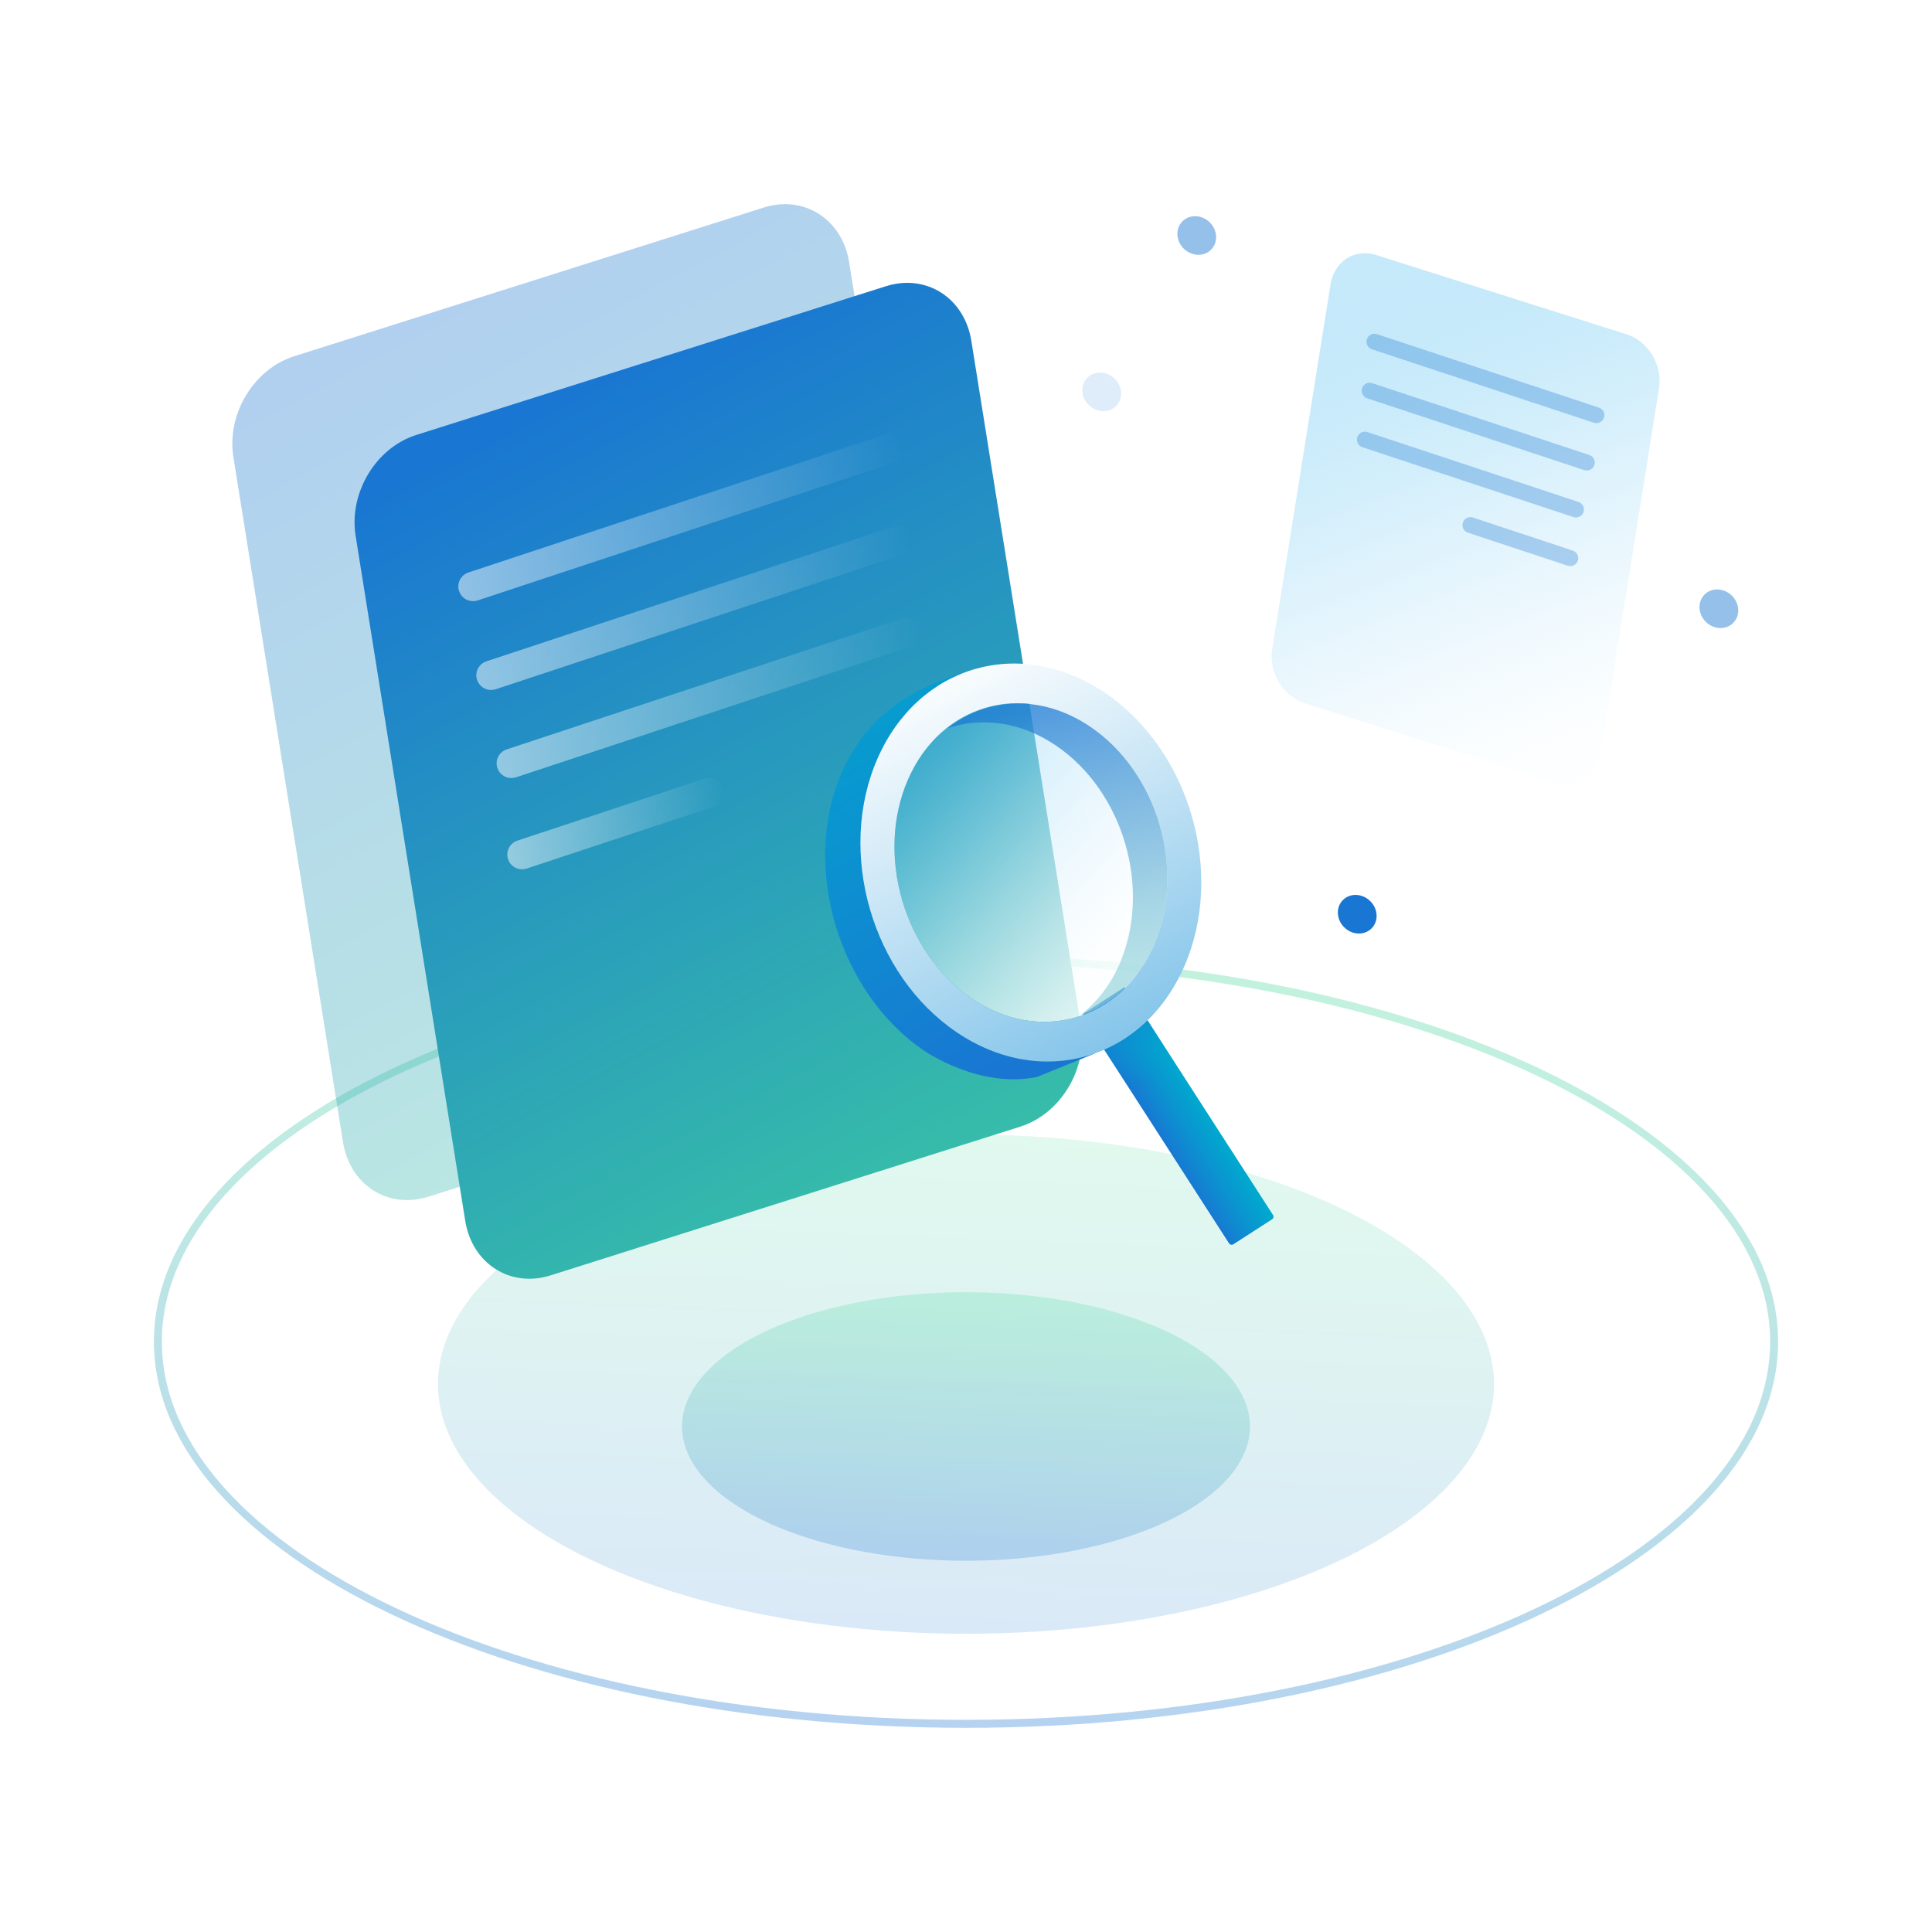
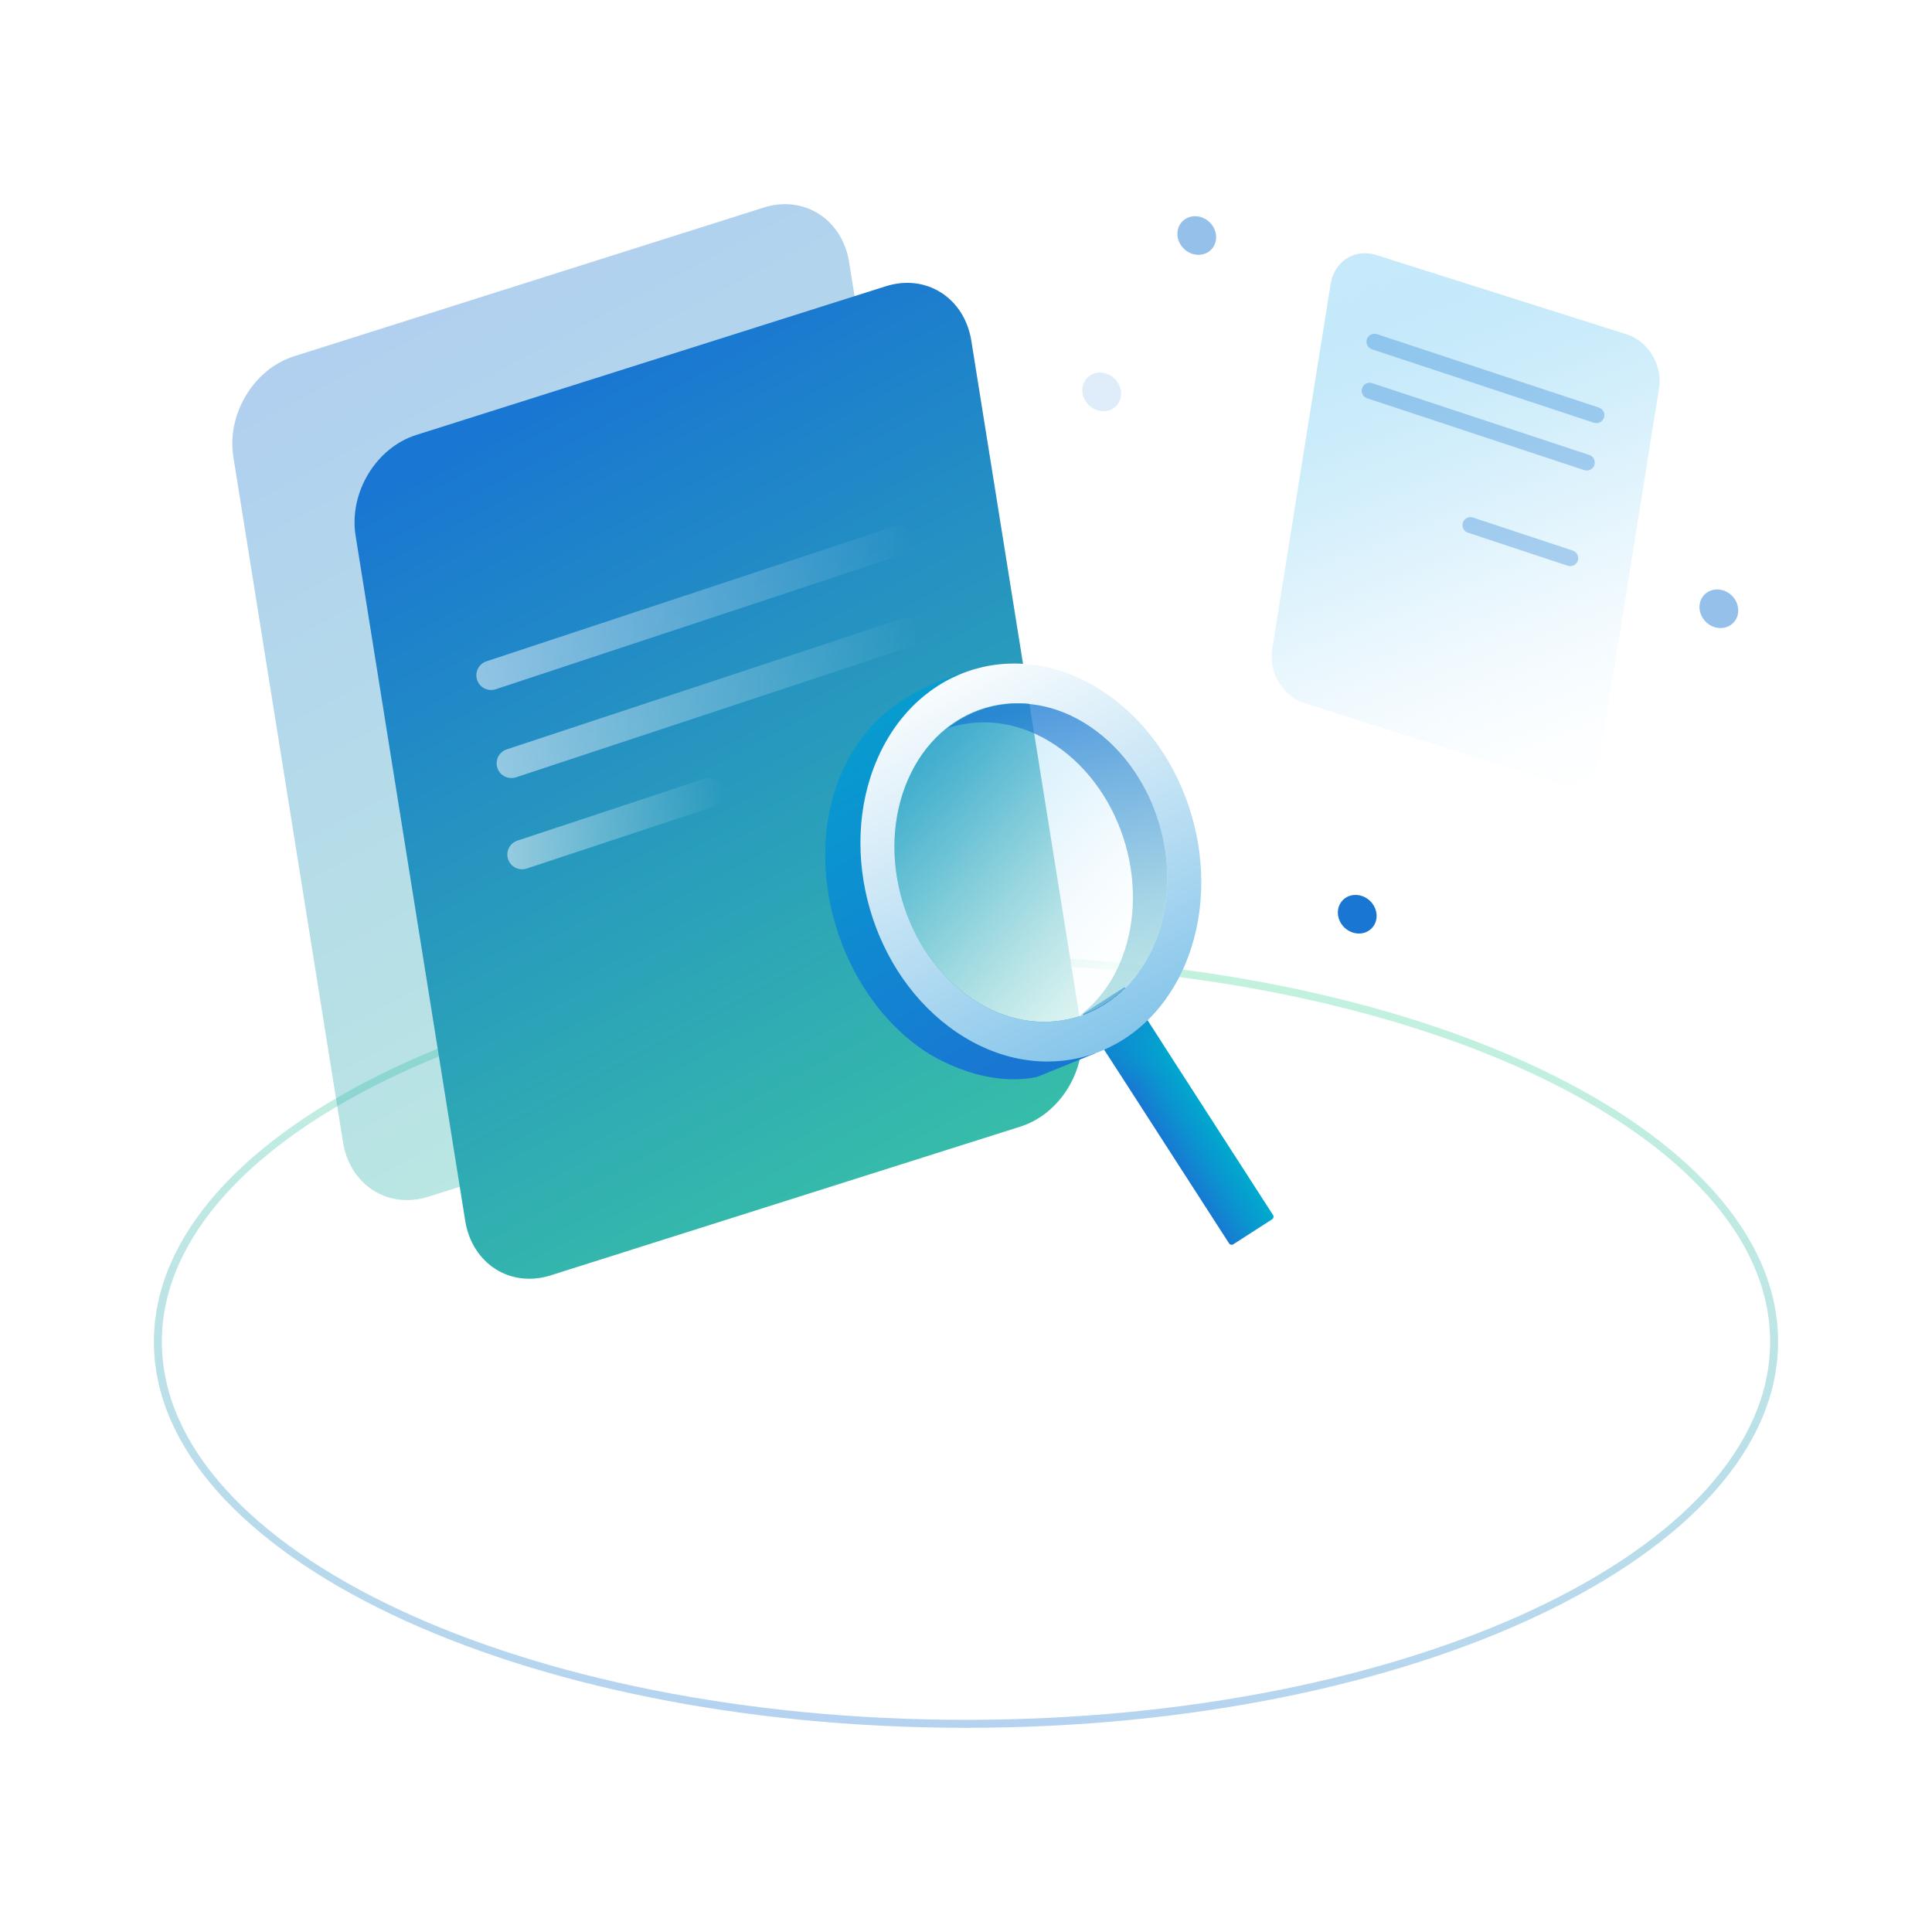
<svg xmlns="http://www.w3.org/2000/svg" version="1.1" id="圖層_1" x="0px" y="0px" viewBox="0 0 500 500" style="enable-background:new 0 0 500 500;" xml:space="preserve">
  <style type="text/css">
	.st0{opacity:0.32;fill:url(#SVGID_1_);}
	.st1{opacity:0.16;fill:url(#SVGID_2_);}
	.st2{opacity:0.23;fill:url(#SVGID_3_);}
	.st3{fill:#1976D2;}
	.st4{opacity:0.36;fill:#1976D2;}
	.st5{fill:url(#SVGID_4_);}
	.st6{fill:url(#SVGID_5_);}
	.st7{fill:url(#SVGID_6_);}
	.st8{fill:url(#SVGID_7_);}
	.st9{fill:url(#SVGID_8_);}
	.st10{fill:url(#SVGID_9_);}
	.st11{fill:url(#SVGID_10_);}
	.st12{fill:url(#SVGID_11_);}
	.st13{fill:url(#SVGID_12_);}
	.st14{fill:url(#SVGID_13_);}
	.st15{fill:url(#SVGID_14_);}
	.st16{fill:#FFFFFF;}
	.st17{opacity:0.32;fill:url(#SVGID_15_);}
	.st18{opacity:0.16;fill:url(#SVGID_16_);}
	.st19{opacity:0.23;fill:url(#SVGID_17_);}
	.st20{fill:url(#SVGID_18_);}
	.st21{opacity:0.61;}
	.st22{opacity:0.51;fill:url(#SVGID_19_);}
	.st23{opacity:0.51;fill:url(#SVGID_20_);}
	.st24{opacity:0.51;fill:url(#SVGID_21_);}
	.st25{opacity:0.51;fill:url(#SVGID_22_);}
	.st26{opacity:0.34;fill:url(#SVGID_23_);}
	.st27{fill:url(#SVGID_24_);}
	.st28{opacity:0.51;fill:url(#SVGID_25_);}
	.st29{opacity:0.51;fill:url(#SVGID_26_);}
	.st30{opacity:0.51;fill:url(#SVGID_27_);}
	.st31{opacity:0.51;fill:url(#SVGID_28_);}
	.st32{fill:url(#SVGID_29_);}
	.st33{fill:url(#SVGID_30_);}
	.st34{opacity:0.88;fill:url(#SVGID_31_);}
	.st35{fill:url(#SVGID_32_);}
	.st36{fill:url(#SVGID_33_);}
	.st37{opacity:0.69;fill:url(#SVGID_34_);}
	.st38{opacity:0.46;fill:#1976D2;}
	.st39{opacity:0.14;fill:#1976D2;}
	.st40{opacity:0.32;fill:url(#SVGID_35_);}
	.st41{opacity:0.32;fill:url(#SVGID_36_);}
	.st42{opacity:0.32;fill:url(#SVGID_37_);}
	.st43{fill:#7CE8A2;}
	.st44{opacity:0.59;fill:none;stroke:url(#SVGID_38_);stroke-width:0.3;stroke-miterlimit:10;}
	.st45{fill:url(#SVGID_39_);}
	.st46{opacity:0.72;fill:none;stroke:url(#SVGID_40_);stroke-width:0.75;stroke-linecap:round;stroke-miterlimit:10;}
	.st47{fill:url(#SVGID_41_);}
	.st48{fill:url(#SVGID_42_);}
	.st49{fill:url(#SVGID_43_);}
	.st50{fill:none;stroke:url(#SVGID_44_);stroke-width:0.5;stroke-linecap:round;stroke-linejoin:round;stroke-miterlimit:10;}
	.st51{fill:none;stroke:url(#SVGID_45_);stroke-width:0.5;stroke-linecap:round;stroke-linejoin:round;stroke-miterlimit:10;}
	.st52{fill:none;stroke:url(#SVGID_46_);stroke-width:0.5;stroke-linecap:round;stroke-linejoin:round;stroke-miterlimit:10;}
	.st53{fill:none;stroke:url(#SVGID_47_);stroke-width:0.5;stroke-linecap:round;stroke-linejoin:round;stroke-miterlimit:10;}
	.st54{fill:url(#SVGID_48_);}
	.st55{opacity:0.72;fill:none;stroke:url(#SVGID_49_);stroke-width:0.75;stroke-linecap:round;stroke-miterlimit:10;}
	.st56{fill:url(#SVGID_50_);}
	.st57{fill:url(#SVGID_51_);}
	.st58{opacity:0.59;fill:none;stroke:#FFFFFF;stroke-width:0.5;stroke-linecap:round;stroke-linejoin:round;stroke-miterlimit:10;}
	.st59{opacity:0.32;fill:url(#SVGID_52_);}
	.st60{opacity:0.32;fill:url(#SVGID_53_);}
	.st61{opacity:0.32;fill:url(#SVGID_54_);}
	.st62{fill:url(#SVGID_55_);}
	.st63{fill:url(#SVGID_56_);}
	.st64{fill:url(#SVGID_57_);}
	.st65{fill:url(#SVGID_58_);}
	.st66{fill:url(#SVGID_59_);}
	.st67{fill:url(#SVGID_60_);}
	.st68{opacity:0.31;}
	.st69{fill:url(#SVGID_61_);}
	.st70{fill:url(#SVGID_62_);}
	.st71{fill:url(#SVGID_63_);}
	.st72{fill:url(#SVGID_64_);}
	.st73{fill:url(#SVGID_65_);}
	.st74{fill:url(#SVGID_66_);}
	.st75{opacity:0.35;fill:none;stroke:url(#SVGID_67_);stroke-width:0.5;stroke-miterlimit:10;}
	.st76{fill:url(#SVGID_68_);}
	.st77{fill:url(#SVGID_69_);}
	.st78{opacity:0.57;}
	.st79{fill:url(#SVGID_70_);}
	.st80{filter:url(#Adobe_OpacityMaskFilter);}
	.st81{opacity:0.89;mask:url(#SVGID_71_);}
	.st82{fill:url(#SVGID_72_);}
	.st83{fill:url(#SVGID_73_);}
	.st84{fill:url(#SVGID_74_);}
	.st85{opacity:0.72;fill:none;stroke:url(#SVGID_75_);stroke-width:0.3;stroke-miterlimit:10;}
	.st86{opacity:0.59;fill:none;stroke:url(#SVGID_76_);stroke-width:0.3;stroke-miterlimit:10;}
	.st87{fill:url(#SVGID_77_);}
	.st88{fill:url(#SVGID_78_);}
	.st89{fill:url(#SVGID_79_);}
	.st90{opacity:0.48;}
	.st91{fill:url(#SVGID_80_);}
	.st92{fill:url(#SVGID_81_);}
	.st93{fill:url(#SVGID_82_);}
	.st94{fill:url(#SVGID_83_);}
	.st95{fill:url(#SVGID_84_);}
	.st96{fill:url(#SVGID_85_);}
	.st97{fill:url(#SVGID_86_);}
	.st98{fill:url(#SVGID_87_);}
	.st99{fill:url(#SVGID_88_);}
	.st100{fill:url(#SVGID_89_);}
	.st101{fill:url(#SVGID_90_);}
	.st102{fill:url(#SVGID_91_);}
	.st103{fill:url(#SVGID_92_);}
	
		.st104{opacity:0.59;fill:none;stroke:url(#SVGID_93_);stroke-width:0.25;stroke-linecap:round;stroke-linejoin:round;stroke-miterlimit:10;}
	.st105{fill:url(#SVGID_94_);}
	.st106{fill:url(#SVGID_95_);}
	.st107{fill:url(#SVGID_96_);}
	.st108{opacity:0.72;}
	.st109{opacity:0.51;}
	.st110{fill:url(#SVGID_97_);}
	.st111{fill:url(#SVGID_98_);}
	.st112{fill:url(#SVGID_99_);}
	
		.st113{opacity:0.59;fill:none;stroke:url(#SVGID_100_);stroke-width:0.25;stroke-linecap:round;stroke-linejoin:round;stroke-miterlimit:10;}
	.st114{fill:none;stroke:url(#SVGID_101_);stroke-width:0.25;stroke-linecap:round;stroke-linejoin:round;stroke-miterlimit:10;}
	.st115{fill:none;stroke:url(#SVGID_102_);stroke-width:0.25;stroke-linecap:round;stroke-linejoin:round;stroke-miterlimit:10;}
	.st116{fill:none;stroke:url(#SVGID_103_);stroke-width:0.25;stroke-linecap:round;stroke-linejoin:round;stroke-miterlimit:10;}
	.st117{fill:none;stroke:url(#SVGID_104_);stroke-width:0.25;stroke-linecap:round;stroke-linejoin:round;stroke-miterlimit:10;}
	.st118{fill:url(#SVGID_105_);}
	.st119{fill:url(#SVGID_106_);}
	.st120{fill:url(#SVGID_107_);}
	.st121{fill:url(#SVGID_108_);}
	.st122{fill:url(#SVGID_109_);}
	.st123{fill:url(#SVGID_110_);}
	.st124{fill:url(#SVGID_111_);}
	.st125{fill:url(#SVGID_112_);}
	.st126{fill:url(#SVGID_113_);}
	.st127{fill:url(#SVGID_114_);}
	.st128{fill:url(#SVGID_115_);}
	.st129{fill:none;stroke:url(#SVGID_116_);stroke-width:0.3;stroke-miterlimit:10;}
	.st130{fill:none;stroke:url(#SVGID_117_);stroke-width:0.3;stroke-miterlimit:10;}
	.st131{fill:none;stroke:url(#SVGID_118_);stroke-width:0.3;stroke-miterlimit:10;}
	.st132{fill:none;stroke:url(#SVGID_119_);stroke-width:0.3;stroke-miterlimit:10;}
	.st133{fill:none;stroke:url(#SVGID_120_);stroke-width:0.3;stroke-miterlimit:10;}
	.st134{opacity:0.26;}
	.st135{fill:url(#SVGID_121_);}
	.st136{fill:url(#SVGID_122_);}
	.st137{fill:url(#SVGID_123_);}
	.st138{fill:url(#SVGID_124_);}
	.st139{fill:url(#SVGID_125_);}
	.st140{opacity:0.16;fill:url(#SVGID_126_);}
	.st141{opacity:0.23;fill:url(#SVGID_127_);}
	.st142{fill:none;stroke:url(#SVGID_128_);stroke-width:0.3;stroke-miterlimit:10;}
	.st143{fill:none;stroke:url(#SVGID_129_);stroke-width:0.3;stroke-miterlimit:10;}
	.st144{fill:none;stroke:url(#SVGID_130_);stroke-width:0.3;stroke-miterlimit:10;}
	.st145{fill:none;stroke:url(#SVGID_131_);stroke-width:0.3;stroke-miterlimit:10;}
	.st146{fill:url(#SVGID_132_);}
	.st147{fill:url(#SVGID_133_);}
	.st148{fill:url(#SVGID_134_);}
	.st149{fill:url(#SVGID_135_);}
	.st150{fill:url(#SVGID_136_);}
	.st151{fill:url(#SVGID_137_);}
	.st152{fill:url(#SVGID_138_);}
	.st153{fill:url(#SVGID_139_);}
	.st154{fill:url(#SVGID_140_);}
	.st155{opacity:0.32;fill:url(#SVGID_141_);}
	.st156{opacity:0.16;fill:url(#SVGID_142_);}
	.st157{opacity:0.23;fill:url(#SVGID_143_);}
	.st158{fill:url(#SVGID_144_);}
	.st159{fill:url(#SVGID_145_);}
	.st160{fill:url(#SVGID_146_);}
	.st161{fill:url(#SVGID_147_);}
	.st162{fill:url(#SVGID_148_);}
	.st163{fill:url(#SVGID_149_);}
	.st164{fill:url(#SVGID_150_);}
	.st165{fill:url(#SVGID_151_);}
	.st166{fill:url(#SVGID_152_);}
	.st167{fill:url(#SVGID_153_);}
	.st168{fill:url(#SVGID_154_);}
	.st169{opacity:0.32;fill:url(#SVGID_155_);}
	.st170{opacity:0.16;fill:url(#SVGID_156_);}
	.st171{opacity:0.23;fill:url(#SVGID_157_);}
	.st172{fill:url(#SVGID_158_);}
	.st173{opacity:0.51;fill:url(#SVGID_159_);}
	.st174{opacity:0.51;fill:url(#SVGID_160_);}
	.st175{opacity:0.51;fill:url(#SVGID_161_);}
	.st176{opacity:0.51;fill:url(#SVGID_162_);}
	.st177{opacity:0.34;fill:url(#SVGID_163_);}
	.st178{fill:url(#SVGID_164_);}
	.st179{opacity:0.51;fill:url(#SVGID_165_);}
	.st180{opacity:0.51;fill:url(#SVGID_166_);}
	.st181{opacity:0.51;fill:url(#SVGID_167_);}
	.st182{opacity:0.51;fill:url(#SVGID_168_);}
	.st183{fill:url(#SVGID_169_);}
	.st184{fill:url(#SVGID_170_);}
	.st185{opacity:0.88;fill:url(#SVGID_171_);}
	.st186{fill:url(#SVGID_172_);}
	.st187{fill:url(#SVGID_173_);}
	.st188{opacity:0.69;fill:url(#SVGID_174_);}
	.st189{opacity:0.32;fill:url(#SVGID_175_);}
	.st190{opacity:0.32;fill:url(#SVGID_176_);}
	.st191{opacity:0.32;fill:url(#SVGID_177_);}
	.st192{opacity:0.59;fill:url(#SVGID_178_);}
	.st193{fill:url(#SVGID_179_);}
	.st194{opacity:0.72;fill:url(#SVGID_180_);}
	.st195{fill:url(#SVGID_181_);}
	.st196{fill:url(#SVGID_182_);}
	.st197{fill:url(#SVGID_183_);}
	.st198{fill:url(#SVGID_184_);}
	.st199{fill:url(#SVGID_185_);}
	.st200{fill:url(#SVGID_186_);}
	.st201{fill:url(#SVGID_187_);}
	.st202{fill:url(#SVGID_188_);}
	.st203{opacity:0.72;fill:url(#SVGID_189_);}
	.st204{fill:url(#SVGID_190_);}
	.st205{fill:url(#SVGID_191_);}
	.st206{opacity:0.59;fill:#FFFFFF;}
	.st207{opacity:0.32;fill:url(#SVGID_192_);}
	.st208{opacity:0.32;fill:url(#SVGID_193_);}
	.st209{opacity:0.32;fill:url(#SVGID_194_);}
	.st210{fill:url(#SVGID_195_);}
	.st211{fill:url(#SVGID_196_);}
	.st212{fill:url(#SVGID_197_);}
	.st213{fill:url(#SVGID_198_);}
	.st214{fill:url(#SVGID_199_);}
	.st215{fill:url(#SVGID_200_);}
	.st216{fill:url(#SVGID_201_);}
	.st217{fill:url(#SVGID_202_);}
	.st218{fill:url(#SVGID_203_);}
	.st219{fill:url(#SVGID_204_);}
	.st220{fill:url(#SVGID_205_);}
	.st221{fill:url(#SVGID_206_);}
	.st222{opacity:0.35;fill:url(#SVGID_207_);}
	.st223{fill:url(#SVGID_208_);}
	.st224{fill:url(#SVGID_209_);}
	.st225{fill:url(#SVGID_210_);}
	.st226{filter:url(#Adobe_OpacityMaskFilter_1_);}
	.st227{opacity:0.89;mask:url(#SVGID_211_);}
	.st228{fill:url(#SVGID_212_);}
	.st229{fill:url(#SVGID_213_);}
	.st230{fill:url(#SVGID_214_);}
	.st231{opacity:0.72;fill:url(#SVGID_215_);}
	.st232{opacity:0.59;fill:url(#SVGID_216_);}
	.st233{fill:url(#SVGID_217_);}
	.st234{fill:url(#SVGID_218_);}
	.st235{fill:url(#SVGID_219_);}
	.st236{fill:url(#SVGID_220_);}
	.st237{fill:url(#SVGID_221_);}
	.st238{fill:url(#SVGID_222_);}
	.st239{fill:url(#SVGID_223_);}
	.st240{fill:url(#SVGID_224_);}
	.st241{fill:url(#SVGID_225_);}
	.st242{fill:url(#SVGID_226_);}
	.st243{fill:url(#SVGID_227_);}
	.st244{fill:url(#SVGID_228_);}
	.st245{fill:url(#SVGID_229_);}
	.st246{fill:url(#SVGID_230_);}
	.st247{fill:url(#SVGID_231_);}
	.st248{fill:url(#SVGID_232_);}
	.st249{opacity:0.59;fill:url(#SVGID_233_);}
	.st250{fill:url(#SVGID_234_);}
	.st251{fill:url(#SVGID_235_);}
	.st252{fill:url(#SVGID_236_);}
	.st253{fill:url(#SVGID_237_);}
	.st254{fill:url(#SVGID_238_);}
	.st255{fill:url(#SVGID_239_);}
	.st256{opacity:0.59;fill:url(#SVGID_240_);}
	.st257{fill:url(#SVGID_241_);}
	.st258{fill:url(#SVGID_242_);}
	.st259{fill:url(#SVGID_247_);}
	.st260{fill:url(#SVGID_248_);}
	.st261{fill:url(#SVGID_249_);}
	.st262{fill:url(#SVGID_250_);}
	.st263{fill:url(#SVGID_251_);}
	.st264{fill:url(#SVGID_252_);}
	.st265{fill:url(#SVGID_253_);}
	.st266{fill:url(#SVGID_254_);}
	.st267{fill:url(#SVGID_255_);}
	.st268{fill:url(#SVGID_256_);}
	.st269{fill:url(#SVGID_257_);}
	.st270{fill:url(#SVGID_258_);}
	.st271{fill:url(#SVGID_259_);}
	.st272{fill:url(#SVGID_260_);}
	.st273{fill:url(#SVGID_261_);}
	.st274{fill:url(#SVGID_262_);}
	.st275{fill:url(#SVGID_263_);}
	.st276{fill:url(#SVGID_264_);}
	.st277{fill:url(#SVGID_265_);}
	.st278{fill:url(#SVGID_266_);}
	.st279{fill:url(#SVGID_267_);}
	.st280{fill:url(#SVGID_268_);}
	.st281{opacity:0.16;fill:url(#SVGID_269_);}
	.st282{opacity:0.23;fill:url(#SVGID_270_);}
	.st283{fill:url(#SVGID_271_);}
	.st284{fill:url(#SVGID_272_);}
	.st285{fill:url(#SVGID_273_);}
	.st286{fill:url(#SVGID_274_);}
	.st287{fill:url(#SVGID_275_);}
	.st288{fill:url(#SVGID_276_);}
	.st289{fill:url(#SVGID_277_);}
	.st290{fill:url(#SVGID_278_);}
	.st291{fill:url(#SVGID_279_);}
	.st292{fill:url(#SVGID_280_);}
	.st293{fill:url(#SVGID_281_);}
	.st294{fill:url(#SVGID_282_);}
	.st295{fill:url(#SVGID_283_);}
	.st296{fill:#231815;}
</style>
  <g>
    <g>
      <linearGradient id="SVGID_1_" gradientUnits="userSpaceOnUse" x1="246.032" y1="447.357" x2="253.968" y2="247.123">
        <stop offset="3.409785e-07" style="stop-color:#1976D2" />
        <stop offset="0.154" style="stop-color:#2087C8" />
        <stop offset="0.726" style="stop-color:#39C2A6" />
        <stop offset="1" style="stop-color:#43D999" />
      </linearGradient>
      <path class="st0" d="M250,447.16c-115.89,0-210.17-44.83-210.17-99.92c0-55.1,94.28-99.93,210.17-99.93s210.17,44.83,210.17,99.93    C460.17,402.34,365.89,447.16,250,447.16z M250,249.38c-114.75,0-208.11,43.9-208.11,97.86c0,53.96,93.35,97.85,208.11,97.85    s208.11-43.9,208.11-97.85C458.11,293.28,364.75,249.38,250,249.38z" />
      <linearGradient id="SVGID_2_" gradientUnits="userSpaceOnUse" x1="247.435" y1="422.948" x2="252.567" y2="293.466">
        <stop offset="3.409785e-07" style="stop-color:#1976D2" />
        <stop offset="0.154" style="stop-color:#2087C8" />
        <stop offset="0.726" style="stop-color:#39C2A6" />
        <stop offset="1" style="stop-color:#43D999" />
      </linearGradient>
-       <ellipse class="st1" cx="250" cy="358.21" rx="136.65" ry="64.61" />
      <linearGradient id="SVGID_3_" gradientUnits="userSpaceOnUse" x1="248.62" y1="403.994" x2="251.381" y2="334.352">
        <stop offset="3.409785e-07" style="stop-color:#1976D2" />
        <stop offset="0.154" style="stop-color:#2087C8" />
        <stop offset="0.726" style="stop-color:#39C2A6" />
        <stop offset="1" style="stop-color:#43D999" />
      </linearGradient>
-       <ellipse class="st2" cx="250" cy="369.17" rx="73.49" ry="34.75" />
    </g>
    <g>
      <linearGradient id="SVGID_4_" gradientUnits="userSpaceOnUse" x1="409.612" y1="212.535" x2="347.256" y2="51.543">
        <stop offset="4.470085e-03" style="stop-color:#FFFFFF" />
        <stop offset="0.137" style="stop-color:#FBFEFF;stop-opacity:0.893" />
        <stop offset="0.263" style="stop-color:#F0F9FE;stop-opacity:0.792" />
        <stop offset="0.387" style="stop-color:#DDF2FC;stop-opacity:0.693" />
        <stop offset="0.508" style="stop-color:#C2E8FA;stop-opacity:0.595" />
        <stop offset="0.629" style="stop-color:#9FDBF7;stop-opacity:0.498" />
        <stop offset="0.749" style="stop-color:#74CBF3;stop-opacity:0.402" />
        <stop offset="0.868" style="stop-color:#42B9EF;stop-opacity:0.306" />
        <stop offset="0.983" style="stop-color:#09A3EA;stop-opacity:0.214" />
        <stop offset="1" style="stop-color:#00A0E9;stop-opacity:0.2" />
      </linearGradient>
      <path class="st5" d="M337.61,182l64.83,20.53c5.57,1.76,10.85-1.61,11.8-7.53l15.13-94.56c0.95-5.92-2.8-12.15-8.37-13.91    L356.16,66c-5.57-1.76-10.85,1.61-11.8,7.53l-15.13,94.56C328.29,174.01,332.04,180.24,337.61,182z" />
      <g class="st21">
        <linearGradient id="SVGID_5_" gradientUnits="userSpaceOnUse" x1="964.854" y1="82.938" x2="767.582" y2="50.06" gradientTransform="matrix(-1 0 0 1 1439.249 0)">
          <stop offset="3.409785e-07" style="stop-color:#1976D2" />
          <stop offset="0.207" style="stop-color:#1B7AD0;stop-opacity:0.835" />
          <stop offset="0.406" style="stop-color:#2085C9;stop-opacity:0.675" />
          <stop offset="0.603" style="stop-color:#2899BE;stop-opacity:0.517" />
          <stop offset="0.798" style="stop-color:#33B4AE;stop-opacity:0.362" />
          <stop offset="0.99" style="stop-color:#42D79A;stop-opacity:0.208" />
          <stop offset="1" style="stop-color:#43D999;stop-opacity:0.2" />
        </linearGradient>
        <path style="opacity:0.51;fill:url(#SVGID_5_);" d="M413.15,109.51c-0.21,0-0.43-0.03-0.65-0.1l-57.44-19.01     c-1.08-0.36-1.67-1.53-1.31-2.61c0.35-1.08,1.5-1.68,2.61-1.31l57.44,19.01c1.08,0.36,1.67,1.53,1.31,2.61     C414.82,108.96,414.01,109.51,413.15,109.51z" />
        <linearGradient id="SVGID_6_" gradientUnits="userSpaceOnUse" x1="962.883" y1="94.768" x2="765.61" y2="61.889" gradientTransform="matrix(-1 0 0 1 1439.249 0)">
          <stop offset="3.409785e-07" style="stop-color:#1976D2" />
          <stop offset="0.207" style="stop-color:#1B7AD0;stop-opacity:0.835" />
          <stop offset="0.406" style="stop-color:#2085C9;stop-opacity:0.675" />
          <stop offset="0.603" style="stop-color:#2899BE;stop-opacity:0.517" />
          <stop offset="0.798" style="stop-color:#33B4AE;stop-opacity:0.362" />
          <stop offset="0.99" style="stop-color:#42D79A;stop-opacity:0.208" />
          <stop offset="1" style="stop-color:#43D999;stop-opacity:0.2" />
        </linearGradient>
        <path style="opacity:0.51;fill:url(#SVGID_6_);" d="M410.66,121.77c-0.21,0-0.43-0.03-0.65-0.1l-56.19-18.59     c-1.08-0.36-1.67-1.53-1.31-2.61c0.36-1.08,1.51-1.68,2.61-1.31l56.19,18.59c1.08,0.36,1.67,1.53,1.31,2.61     C412.34,121.22,411.53,121.77,410.66,121.77z" />
        <linearGradient id="SVGID_7_" gradientUnits="userSpaceOnUse" x1="960.923" y1="106.522" x2="763.651" y2="73.643" gradientTransform="matrix(-1 0 0 1 1439.249 0)">
          <stop offset="3.409785e-07" style="stop-color:#1976D2" />
          <stop offset="0.207" style="stop-color:#1B7AD0;stop-opacity:0.835" />
          <stop offset="0.406" style="stop-color:#2085C9;stop-opacity:0.675" />
          <stop offset="0.603" style="stop-color:#2899BE;stop-opacity:0.517" />
          <stop offset="0.798" style="stop-color:#33B4AE;stop-opacity:0.362" />
          <stop offset="0.99" style="stop-color:#42D79A;stop-opacity:0.208" />
          <stop offset="1" style="stop-color:#43D999;stop-opacity:0.2" />
        </linearGradient>
-         <path style="opacity:0.51;fill:url(#SVGID_7_);" d="M407.86,133.92c-0.21,0-0.43-0.03-0.65-0.1l-54.62-18.08     c-1.08-0.36-1.67-1.53-1.31-2.61c0.36-1.08,1.49-1.68,2.61-1.31l54.62,18.08c1.08,0.36,1.67,1.53,1.31,2.61     C409.54,133.38,408.73,133.92,407.86,133.92z" />
        <linearGradient id="SVGID_8_" gradientUnits="userSpaceOnUse" x1="957.761" y1="125.5" x2="760.488" y2="92.621" gradientTransform="matrix(-1 0 0 1 1439.249 0)">
          <stop offset="3.409785e-07" style="stop-color:#1976D2" />
          <stop offset="0.207" style="stop-color:#1B7AD0;stop-opacity:0.835" />
          <stop offset="0.406" style="stop-color:#2085C9;stop-opacity:0.675" />
          <stop offset="0.603" style="stop-color:#2899BE;stop-opacity:0.517" />
          <stop offset="0.798" style="stop-color:#33B4AE;stop-opacity:0.362" />
          <stop offset="0.99" style="stop-color:#42D79A;stop-opacity:0.208" />
          <stop offset="1" style="stop-color:#43D999;stop-opacity:0.2" />
        </linearGradient>
        <path style="opacity:0.51;fill:url(#SVGID_8_);" d="M406.38,146.51c-0.21,0-0.43-0.03-0.65-0.1l-25.83-8.55     c-1.08-0.36-1.67-1.53-1.31-2.61c0.36-1.08,1.51-1.69,2.61-1.31l25.83,8.55c1.08,0.36,1.67,1.53,1.31,2.61     C408.06,145.97,407.25,146.51,406.38,146.51z" />
      </g>
    </g>
    <linearGradient id="SVGID_9_" gradientUnits="userSpaceOnUse" x1="167.319" y1="-184.343" x2="167.319" y2="161.931" gradientTransform="matrix(0.916 -0.49 0.161 1.006 12.578 335.693)">
      <stop offset="3.409785e-07" style="stop-color:#1976D2" />
      <stop offset="0.154" style="stop-color:#2087C8" />
      <stop offset="0.726" style="stop-color:#39C2A6" />
      <stop offset="1" style="stop-color:#43D999" />
    </linearGradient>
-     <path style="opacity:0.34;fill:url(#SVGID_9_);" d="M232.44,271.21L110.89,309.7c-10.44,3.31-20.34-3.01-22.12-14.11l-28.37-177.3   c-1.78-11.1,5.25-22.78,15.69-26.08l121.54-38.49c10.44-3.31,20.34,3.01,22.12,14.11l28.37,177.3   C249.9,256.22,242.88,267.9,232.44,271.21z" />
+     <path style="opacity:0.34;fill:url(#SVGID_9_);" d="M232.44,271.21L110.89,309.7c-10.44,3.31-20.34-3.01-22.12-14.11l-28.37-177.3   c-1.78-11.1,5.25-22.78,15.69-26.08l121.54-38.49c10.44-3.31,20.34,3.01,22.12,14.11l28.37,177.3   C249.9,256.22,242.88,267.9,232.44,271.21" />
    <linearGradient id="SVGID_10_" gradientUnits="userSpaceOnUse" x1="195.848" y1="-150.208" x2="195.848" y2="196.066" gradientTransform="matrix(0.916 -0.49 0.161 1.006 12.578 335.693)">
      <stop offset="3.409785e-07" style="stop-color:#1976D2" />
      <stop offset="0.154" style="stop-color:#2087C8" />
      <stop offset="0.726" style="stop-color:#39C2A6" />
      <stop offset="1" style="stop-color:#43D999" />
    </linearGradient>
    <path class="st11" d="M264.06,291.57l-121.54,38.49c-10.44,3.31-20.34-3.01-22.12-14.11l-28.37-177.3   c-1.78-11.1,5.25-22.78,15.69-26.08l121.54-38.49c10.44-3.31,20.34,3.01,22.12,14.11l28.37,177.3   C281.52,276.59,274.5,288.27,264.06,291.57z" />
    <g>
      <linearGradient id="SVGID_11_" gradientUnits="userSpaceOnUse" x1="118.614" y1="133.955" x2="233.938" y2="133.955">
        <stop offset="0" style="stop-color:#FFFFFF" />
        <stop offset="1" style="stop-color:#FFFFFF;stop-opacity:0" />
      </linearGradient>
-       <path style="opacity:0.51;fill:url(#SVGID_11_);" d="M122.42,155.58c-1.6,0-3.09-1.01-3.61-2.61c-0.66-2,0.42-4.15,2.42-4.81    l107.71-35.64c2-0.65,4.15,0.42,4.81,2.42c0.66,2-0.42,4.15-2.42,4.81l-107.71,35.64C123.22,155.52,122.82,155.58,122.42,155.58z" />
      <linearGradient id="SVGID_12_" gradientUnits="userSpaceOnUse" x1="123.274" y1="157.327" x2="236.248" y2="157.327">
        <stop offset="0" style="stop-color:#FFFFFF" />
        <stop offset="1" style="stop-color:#FFFFFF;stop-opacity:0" />
      </linearGradient>
      <path style="opacity:0.51;fill:url(#SVGID_12_);" d="M127.08,178.57c-1.6,0-3.09-1.01-3.61-2.61c-0.66-2,0.42-4.15,2.42-4.81    l105.36-34.86c2.01-0.67,4.15,0.42,4.81,2.42c0.66,2-0.42,4.15-2.42,4.81l-105.36,34.86C127.88,178.5,127.48,178.57,127.08,178.57    z" />
      <linearGradient id="SVGID_13_" gradientUnits="userSpaceOnUse" x1="128.517" y1="180.605" x2="238.553" y2="180.605">
        <stop offset="0" style="stop-color:#FFFFFF" />
        <stop offset="1" style="stop-color:#FFFFFF;stop-opacity:0" />
      </linearGradient>
      <path style="opacity:0.51;fill:url(#SVGID_13_);" d="M132.33,201.36c-1.6,0-3.09-1.01-3.61-2.61c-0.66-2,0.42-4.15,2.42-4.81    l102.42-33.89c2.02-0.67,4.15,0.42,4.81,2.42c0.66,2-0.42,4.15-2.42,4.81l-102.42,33.89C133.13,201.3,132.72,201.36,132.33,201.36    z" />
      <linearGradient id="SVGID_14_" gradientUnits="userSpaceOnUse" x1="131.295" y1="213.148" x2="187.344" y2="213.148">
        <stop offset="0" style="stop-color:#FFFFFF" />
        <stop offset="1" style="stop-color:#FFFFFF;stop-opacity:0" />
      </linearGradient>
      <path style="opacity:0.51;fill:url(#SVGID_14_);" d="M135.1,224.97c-1.6,0-3.09-1.01-3.61-2.61c-0.66-2,0.42-4.15,2.42-4.81    l48.43-16.03c2-0.66,4.15,0.42,4.81,2.42c0.66,2-0.42,4.15-2.42,4.81l-48.43,16.03C135.9,224.91,135.5,224.97,135.1,224.97z" />
    </g>
    <g>
      <linearGradient id="SVGID_15_" gradientUnits="userSpaceOnUse" x1="298.429" y1="138.258" x2="272.282" y2="2.421" gradientTransform="matrix(0.947 -0.322 0.322 0.947 -56.996 236.803)">
        <stop offset="3.409785e-07" style="stop-color:#1976D2" />
        <stop offset="0.515" style="stop-color:#0B93D0" />
        <stop offset="1" style="stop-color:#00AACE" />
      </linearGradient>
      <path style="fill:url(#SVGID_15_);" d="M251.63,173.37c-16.57,4.81-27.58,12.38-33.83,26.68c-10.6,24.26-0.61,56.99,21.31,71.83    c0,0,14.18,9.95,29.28,6.83l15.18-6.17l-34.3-7.75l-20.26-32.02l-0.13-34.99L251.63,173.37z" />
      <linearGradient id="SVGID_16_" gradientUnits="userSpaceOnUse" x1="313.445" y1="183.56" x2="327.365" y2="179.685" gradientTransform="matrix(0.96 -0.282 0.282 0.96 -53.881 205.033)">
        <stop offset="3.409785e-07" style="stop-color:#1976D2" />
        <stop offset="0.515" style="stop-color:#0B93D0" />
        <stop offset="1" style="stop-color:#00AACE" />
      </linearGradient>
      <path style="fill:url(#SVGID_16_);" d="M329.21,315.56l-10.01,6.45c-0.38,0.25-0.89,0.14-1.13-0.24l-37.69-58.47    c-0.25-0.38-0.14-0.89,0.24-1.13l10.01-6.45c0.38-0.25,0.89-0.14,1.13,0.24l37.69,58.47C329.7,314.81,329.59,315.31,329.21,315.56    z" />
      <linearGradient id="SVGID_17_" gradientUnits="userSpaceOnUse" x1="284.302" y1="161.365" x2="236.258" y2="71.543" gradientTransform="matrix(0.876 -0.254 0.305 1.053 -3.437 158.702)">
        <stop offset="4.470085e-03" style="stop-color:#FFFFFF" />
        <stop offset="0.137" style="stop-color:#FBFEFF;stop-opacity:0.893" />
        <stop offset="0.263" style="stop-color:#F0F9FE;stop-opacity:0.792" />
        <stop offset="0.387" style="stop-color:#DDF2FC;stop-opacity:0.693" />
        <stop offset="0.508" style="stop-color:#C2E8FA;stop-opacity:0.595" />
        <stop offset="0.629" style="stop-color:#9FDBF7;stop-opacity:0.498" />
        <stop offset="0.749" style="stop-color:#74CBF3;stop-opacity:0.402" />
        <stop offset="0.868" style="stop-color:#42B9EF;stop-opacity:0.306" />
        <stop offset="0.983" style="stop-color:#09A3EA;stop-opacity:0.214" />
        <stop offset="1" style="stop-color:#00A0E9;stop-opacity:0.2" />
      </linearGradient>
      <path style="opacity:0.88;fill:url(#SVGID_17_);" d="M282.15,188.06c17.55,11.88,24.9,37.25,16.42,56.67    c-8.49,19.42-29.6,25.53-47.15,13.65c-17.55-11.88-24.9-37.25-16.42-56.67S264.6,176.18,282.15,188.06z" />
      <g>
        <linearGradient id="SVGID_18_" gradientUnits="userSpaceOnUse" x1="318.624" y1="147.214" x2="319.943" y2="169.86" gradientTransform="matrix(0.96 -0.282 0.282 0.96 -53.881 205.033)">
          <stop offset="3.409785e-07" style="stop-color:#1976D2" />
          <stop offset="0.515" style="stop-color:#0B93D0;stop-opacity:0.485" />
          <stop offset="1" style="stop-color:#00AACE;stop-opacity:0" />
        </linearGradient>
        <path class="st20" d="M329.21,315.56l-10.01,6.45c-0.38,0.25-0.89,0.14-1.13-0.24l-37.69-58.47c-0.25-0.38-0.14-0.89,0.24-1.13     l10.01-6.45c0.38-0.25,0.89-0.14,1.13,0.24l37.69,58.47C329.7,314.81,329.59,315.31,329.21,315.56z" />
      </g>
      <linearGradient id="SVGID_19_" gradientUnits="userSpaceOnUse" x1="302.49" y1="34.412" x2="321.278" y2="162.514" gradientTransform="matrix(0.947 -0.322 0.322 0.947 -56.996 236.803)">
        <stop offset="7.458905e-07" style="stop-color:#FFFFFF" />
        <stop offset="0.381" style="stop-color:#CAE6F6" />
        <stop offset="1" style="stop-color:#6EBAE6" />
      </linearGradient>
      <path style="fill:url(#SVGID_19_);" d="M285.98,179.3c-21.93-14.84-48.3-7.21-58.9,17.05c-10.6,24.26-1.42,55.96,20.51,70.8    c21.93,14.84,48.3,7.21,58.9-17.05C317.09,225.84,307.91,194.14,285.98,179.3z M298.57,244.73c-8.49,19.42-29.6,25.53-47.15,13.65    c-17.55-11.88-24.9-37.25-16.42-56.67c8.49-19.42,29.6-25.53,47.15-13.65C299.71,199.94,307.06,225.32,298.57,244.73z" />
      <linearGradient id="SVGID_20_" gradientUnits="userSpaceOnUse" x1="295.741" y1="111.372" x2="294.324" y2="179.963" gradientTransform="matrix(0.984 -0.177 0.177 0.984 -40.745 126.207)">
        <stop offset="3.409785e-07" style="stop-color:#1976D2" />
        <stop offset="0.312" style="stop-color:#4496D5" />
        <stop offset="0.777" style="stop-color:#7FC2DA" />
        <stop offset="1" style="stop-color:#96D3DC" />
      </linearGradient>
      <path style="opacity:0.69;fill:url(#SVGID_20_);" d="M282.15,188.06c-12.48-8.45-26.69-7.65-36.95,0.41    c8.8-2.94,18.89-1.74,28.06,4.46c17.55,11.88,24.9,37.25,16.42,56.67c-2.45,5.61-6.03,9.96-10.2,13.23    c8.06-2.69,15.04-8.83,19.1-18.11C307.06,225.32,299.71,199.94,282.15,188.06z" />
    </g>
    <ellipse transform="matrix(0.692 -0.722 0.722 0.692 -62.424 326.571)" class="st3" cx="351.17" cy="236.38" rx="4.78" ry="5.22" />
    <ellipse transform="matrix(0.692 -0.722 0.722 0.692 23.522 369.738)" class="st38" cx="444.69" cy="157.33" rx="4.78" ry="5.22" />
    <ellipse transform="matrix(0.692 -0.722 0.722 0.692 51.565 242.394)" class="st38" cx="309.6" cy="60.82" rx="4.78" ry="5.22" />
    <ellipse transform="matrix(0.692 -0.722 0.722 0.692 14.758 237.125)" class="st39" cx="285.03" cy="101.28" rx="4.78" ry="5.22" />
  </g>
</svg>